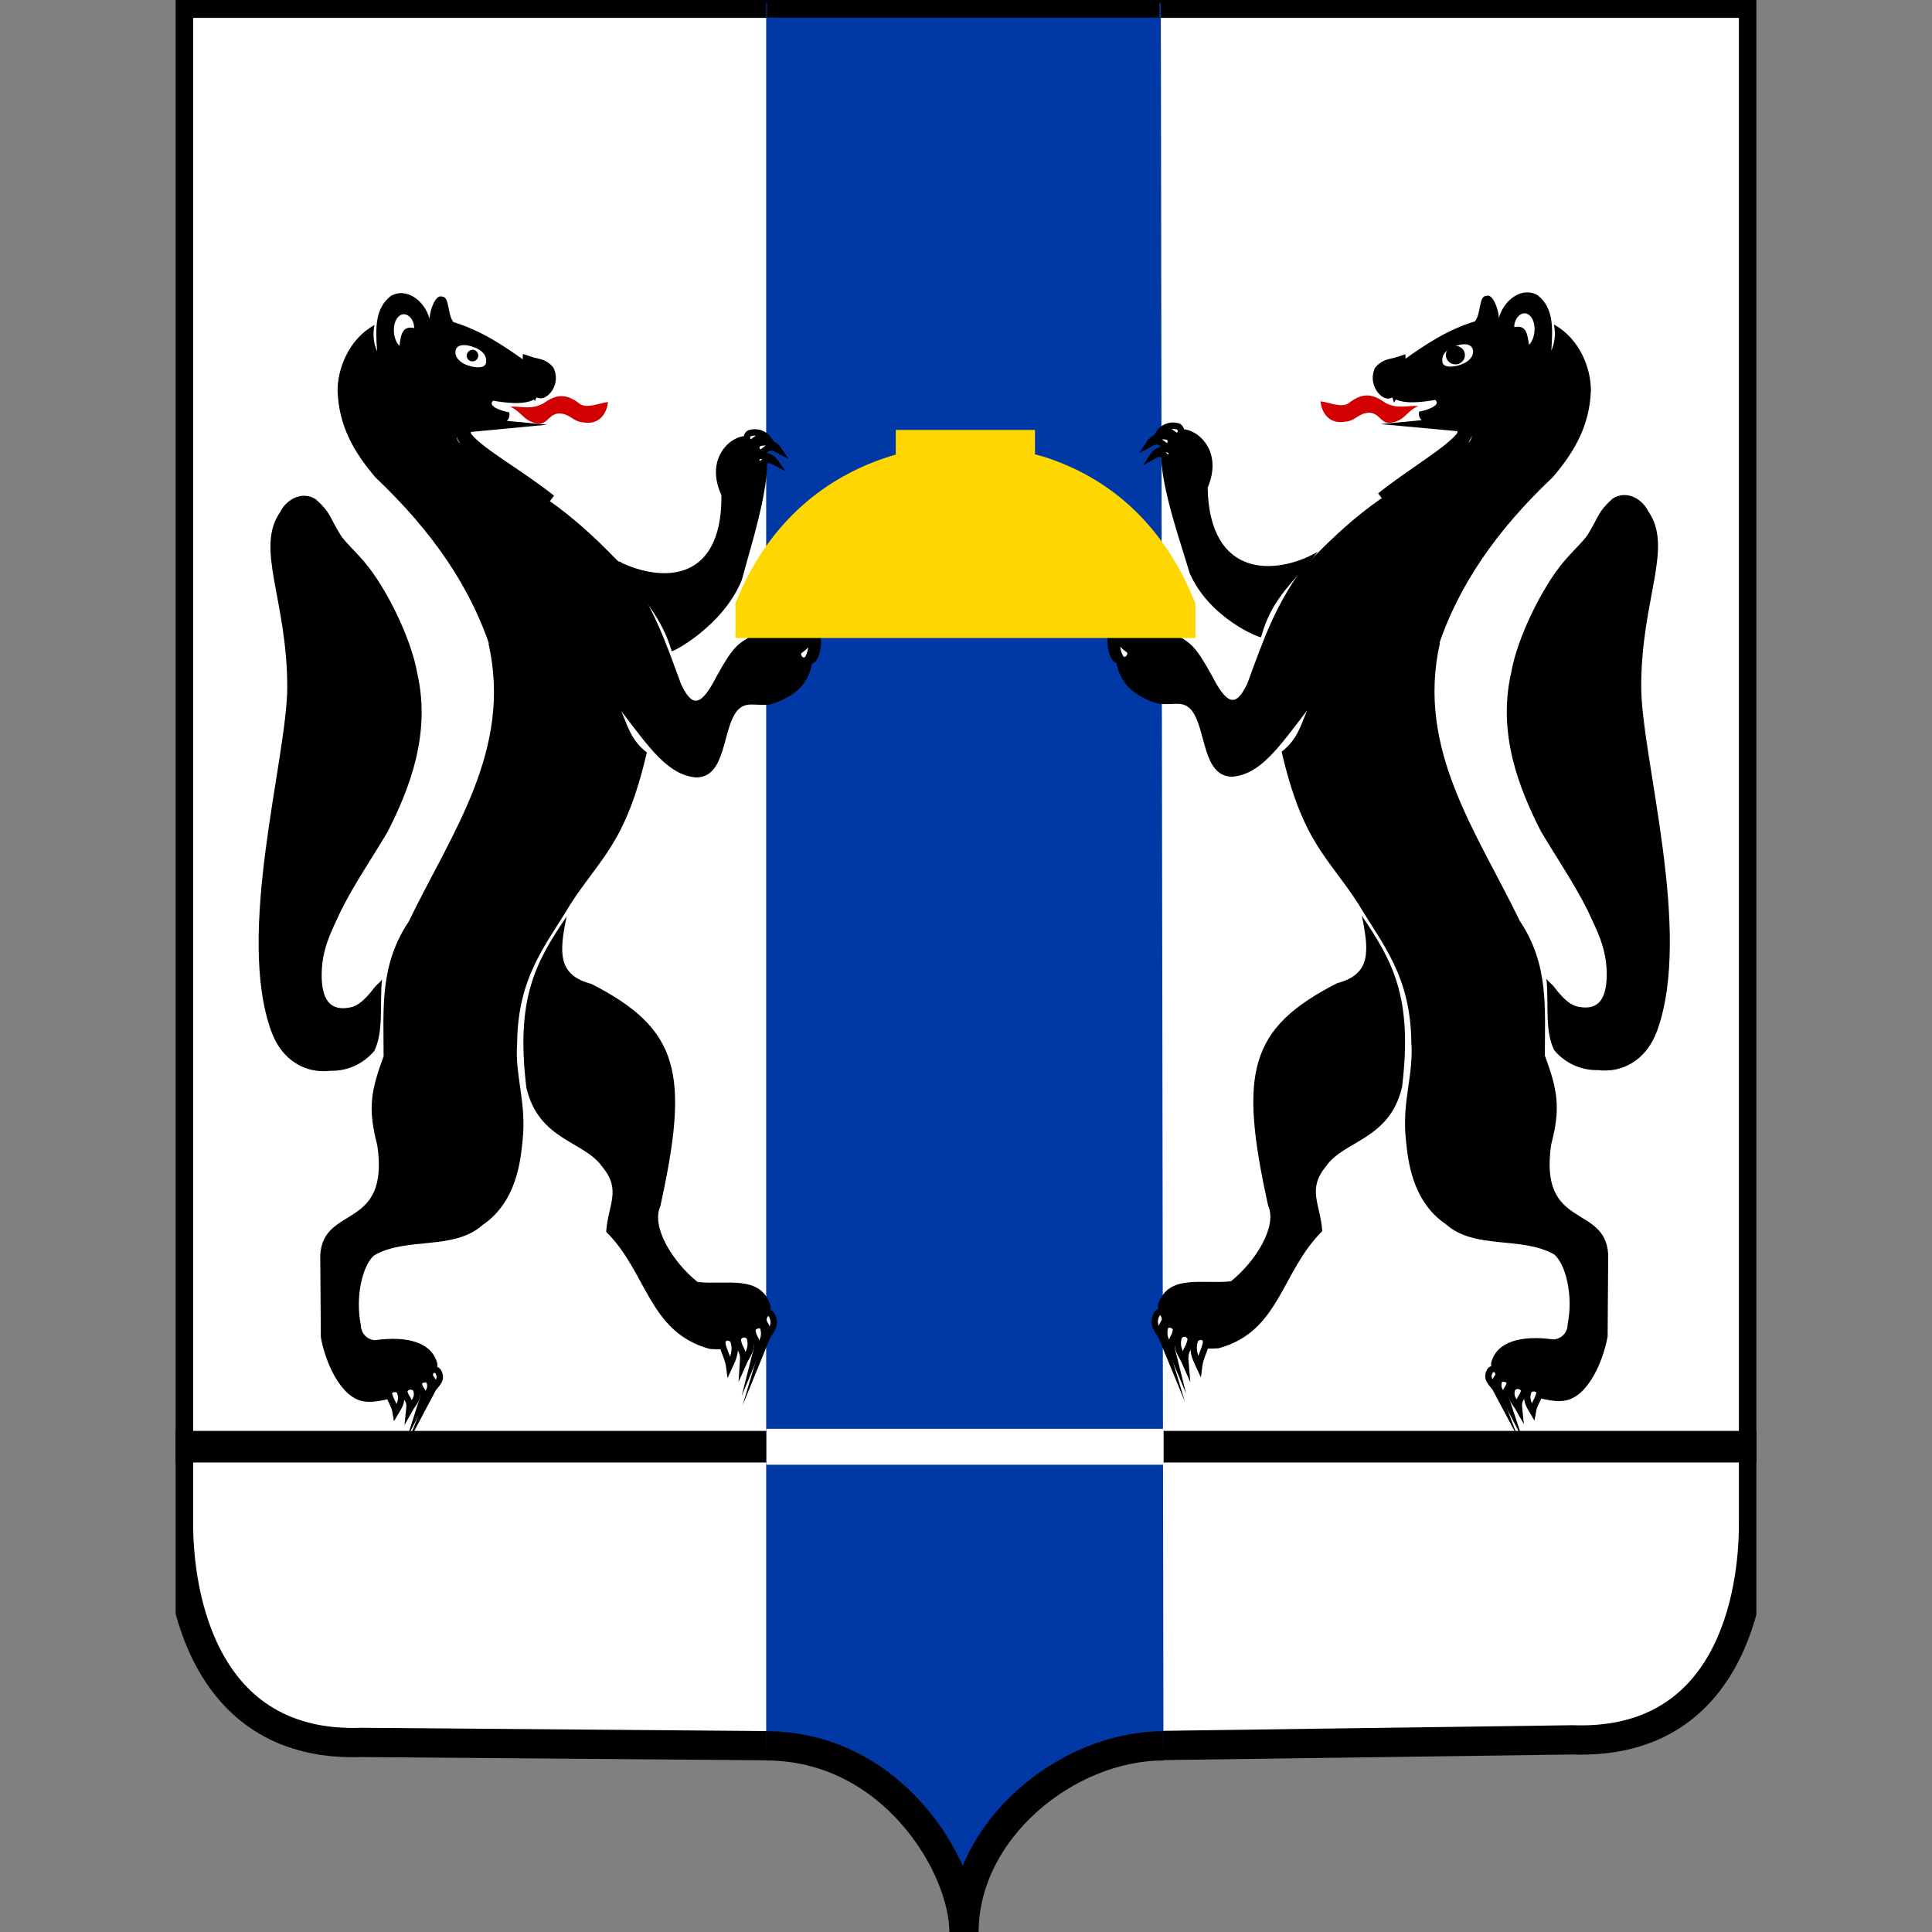
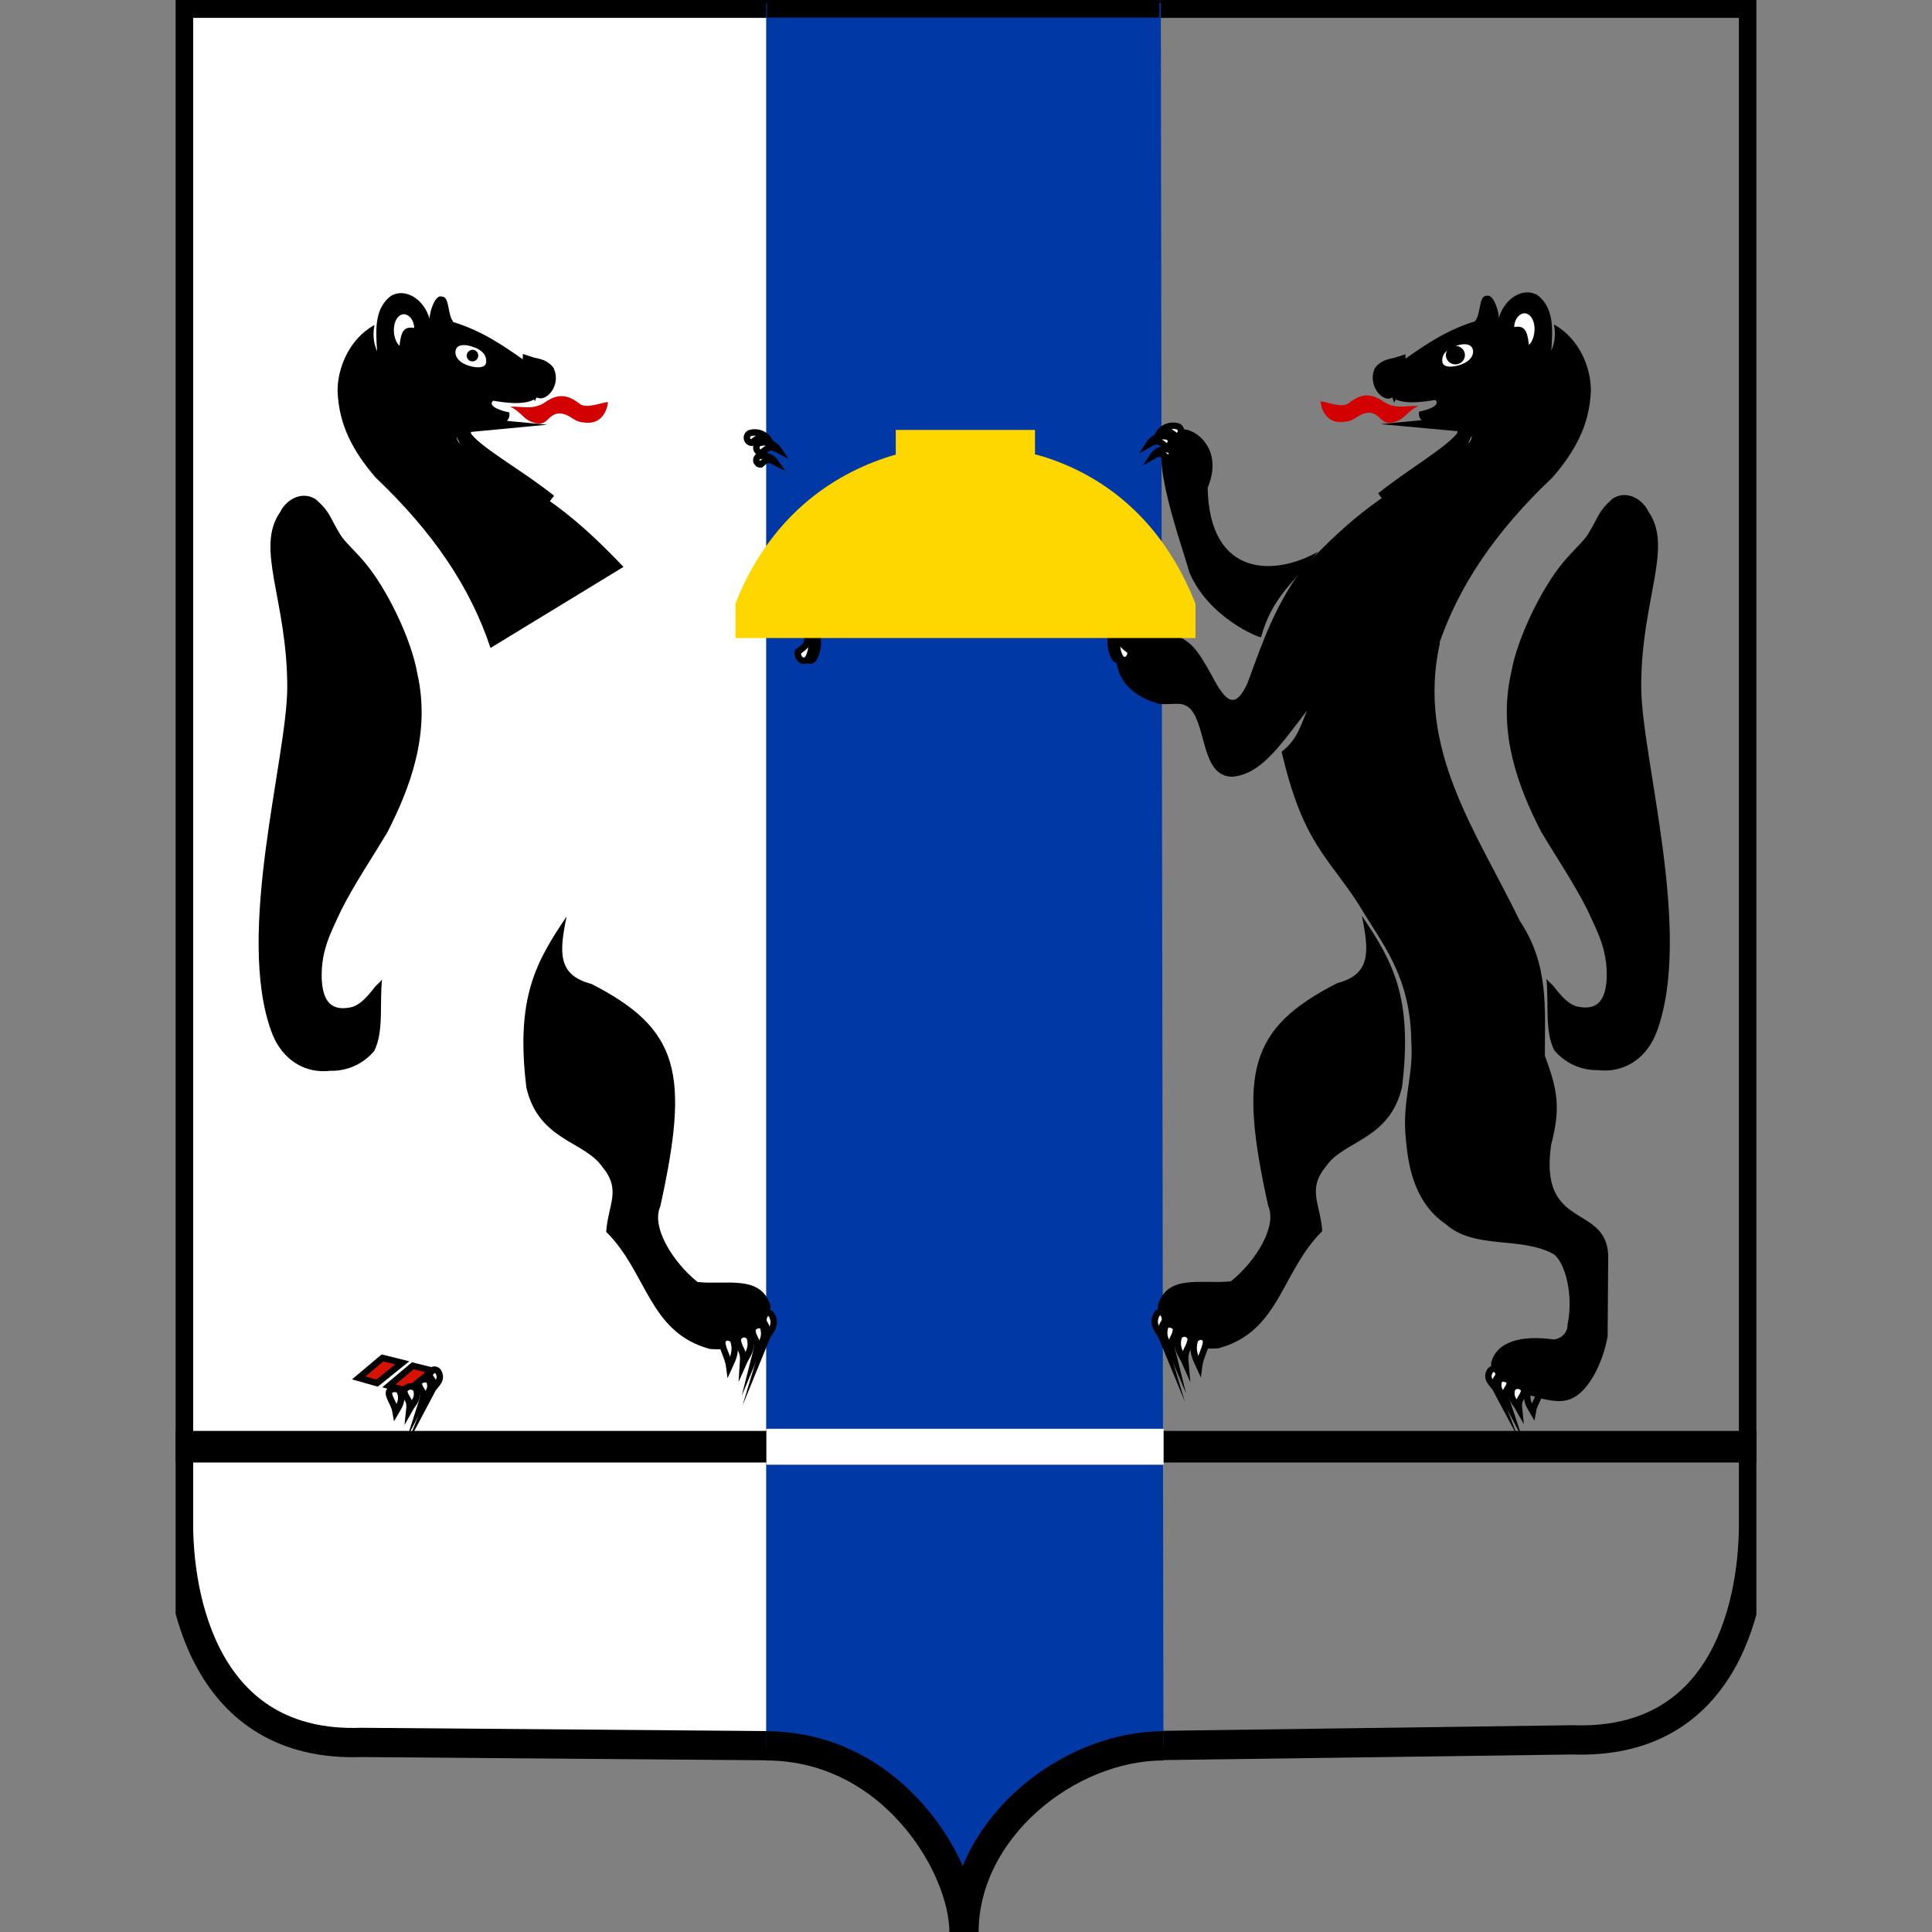
<svg xmlns="http://www.w3.org/2000/svg" width="88" height="88" viewBox="0 0 88 88" fill="none">
  <rect x="0" y="0" width="88" height="88" fill="#808080" stroke="none" />
  <g clip-path="url(#clip0_2216_1892)">
    <path fill-rule="evenodd" clip-rule="evenodd" d="M36.785 0.147H8.132V69.253C8.098 72.762 9.305 79.617 16.455 79.365L36.801 79.529V0.147H36.785Z" fill="white" />
    <path d="M36.785 0.147H8.132V69.253C8.098 72.762 9.305 79.617 16.455 79.365L36.801 79.529V0.147H36.785Z" stroke="black" stroke-width="1.333" stroke-miterlimit="22.93" />
-     <path fill-rule="evenodd" clip-rule="evenodd" d="M51.001 0.147H79.871V69.253C79.905 72.762 78.756 79.503 71.619 79.248L51.009 79.529V0.147H51.001Z" fill="white" />
    <path d="M51.001 0.147H79.871V69.253C79.905 72.762 78.756 79.503 71.619 79.248L51.009 79.529V0.147H51.001Z" stroke="black" stroke-width="1.333" stroke-miterlimit="22.93" />
    <path fill-rule="evenodd" clip-rule="evenodd" d="M34.906 0.134H52.874L52.993 79.572C48.128 79.572 43.903 83.931 43.903 87.997C43.903 84.271 40.014 79.527 34.898 79.58V0.134H34.906Z" fill="#0039A6" />
    <path d="M34.907 65.323H8.05V66.469H34.907V65.323Z" fill="black" />
    <path d="M34.907 65.323H8.05V66.469H34.907V65.323Z" stroke="black" stroke-width="0.293" stroke-miterlimit="22.93" />
    <path d="M79.857 65.323H53.001V66.469H79.857V65.323Z" fill="black" />
    <path d="M79.857 65.323H53.001V66.469H79.857V65.323Z" stroke="black" stroke-width="0.293" stroke-miterlimit="22.93" />
    <path d="M53.001 65.079H34.907V66.716H53.001V65.079Z" fill="white" />
    <path fill-rule="evenodd" clip-rule="evenodd" d="M18.553 63.358L17.718 63.122L18.802 62.21L19.7 62.433L18.553 63.358Z" fill="#D81200" />
    <path d="M18.553 63.358L17.718 63.122L18.802 62.21L19.7 62.433L18.553 63.358Z" stroke="black" stroke-width="0.293" stroke-miterlimit="22.93" />
    <path fill-rule="evenodd" clip-rule="evenodd" d="M17.174 63L16.339 62.762L17.422 61.852L18.321 62.075L17.174 63Z" fill="#D81200" />
    <path d="M17.174 63L16.339 62.762L17.422 61.852L18.321 62.075L17.174 63Z" stroke="black" stroke-width="0.293" stroke-miterlimit="22.93" />
    <path fill-rule="evenodd" clip-rule="evenodd" d="M12.783 23.279C13.092 22.711 13.787 22.351 14.392 22.748C15.068 23.355 14.989 23.517 15.504 24.358C15.705 24.681 16.159 25.077 16.616 25.62C17.613 26.795 18.746 29.123 19.011 30.691C19.626 33.414 18.672 35.896 17.65 37.898C16.944 39.089 16.167 40.218 15.536 41.468C15.084 42.457 14.619 43.26 14.653 44.565C14.69 45.36 14.918 46.084 15.93 45.891C16.347 45.822 16.693 45.453 17.066 44.965C17.153 44.854 17.33 44.732 17.401 44.61C17.285 45.771 17.488 46.959 17.05 47.864C16.806 48.157 16.5 48.391 16.154 48.549C15.807 48.706 15.43 48.783 15.05 48.773C13.94 48.911 12.851 48.32 12.365 46.997C10.714 42.489 13.081 34.533 13.084 31.3C13.084 27.291 11.586 24.957 12.78 23.297" fill="black" />
    <path fill-rule="evenodd" clip-rule="evenodd" d="M17.058 14.816C16.97 15.214 17.012 15.63 17.177 16.002C17.1 14.941 17.076 14.042 17.806 13.477C18.477 13.088 19.322 13.647 19.563 14.514C19.579 14.151 19.827 13.408 20.123 13.507C20.493 13.507 20.363 14.302 20.651 14.671C21.912 15.055 22.9 15.718 23.893 16.426C24.316 16.752 24.657 16.824 24.715 17.272C24.823 18.423 23.798 18.481 22.461 18.251C22.176 18.516 22.892 18.731 23.193 18.781C23.219 18.878 23.209 18.981 23.163 19.07C23.118 19.159 23.041 19.228 22.948 19.264C22.273 19.369 21.588 19.393 20.908 19.333C20.379 19.375 20.229 20.316 21.204 20.767C24.607 22.125 26.517 23.849 28.398 25.822L22.342 29.513C21.423 26.744 19.727 24.238 17.103 21.746C16.096 20.568 15.438 19.383 15.377 17.829C15.361 16.805 15.89 15.442 17.058 14.803" fill="black" />
    <path fill-rule="evenodd" clip-rule="evenodd" d="M21.616 15.822C21.994 15.981 22.171 16.193 22.144 16.503C22.118 16.813 21.581 16.768 21.201 16.601C20.82 16.434 20.683 16.15 20.768 15.912C20.852 15.673 21.235 15.668 21.613 15.827" fill="white" />
    <path fill-rule="evenodd" clip-rule="evenodd" d="M21.539 15.93C21.59 15.934 21.638 15.952 21.679 15.983C21.719 16.014 21.75 16.055 21.768 16.103C21.785 16.151 21.789 16.203 21.778 16.252C21.767 16.302 21.742 16.348 21.706 16.383C21.67 16.419 21.624 16.444 21.575 16.454C21.525 16.465 21.474 16.461 21.426 16.443C21.379 16.425 21.337 16.393 21.307 16.352C21.277 16.311 21.259 16.262 21.256 16.212C21.256 16.174 21.264 16.138 21.278 16.103C21.292 16.069 21.313 16.038 21.339 16.012C21.366 15.986 21.397 15.965 21.431 15.951C21.465 15.937 21.502 15.93 21.539 15.93Z" fill="black" />
    <path fill-rule="evenodd" clip-rule="evenodd" d="M24.134 16.58C24.398 16.668 24.699 16.646 24.927 16.93C25.162 17.495 24.633 17.917 24.583 17.789C24.583 17.59 24.583 17.304 24.477 17.259C24.372 17.214 24.3 17.397 24.266 17.503C24.118 17.277 24.118 17.057 24.134 16.58Z" fill="white" />
    <path d="M24.134 16.58C24.398 16.668 24.699 16.646 24.927 16.93C25.162 17.495 24.633 17.917 24.583 17.789C24.583 17.59 24.583 17.304 24.477 17.259C24.372 17.214 24.3 17.397 24.266 17.503C24.118 17.277 24.118 17.057 24.134 16.58Z" stroke="black" stroke-width="0.667" stroke-miterlimit="22.93" />
    <path fill-rule="evenodd" clip-rule="evenodd" d="M23.241 18.527C23.727 18.489 24.184 18.683 24.742 18.378C25.27 18.007 25.733 17.848 26.433 18.415C26.771 18.609 27.315 18.354 27.691 18.312C27.648 18.781 27.337 19.373 26.57 19.24C26.068 19.198 26.002 18.858 25.471 18.829C25.011 18.858 24.966 19.269 24.581 19.298C23.846 19.235 23.82 18.781 23.238 18.527" fill="#D20000" />
    <path fill-rule="evenodd" clip-rule="evenodd" d="M20.485 19.712C20.575 19.333 20.831 19.288 21.407 19.343C21.069 19.375 21.037 19.781 21.243 20.025C21.864 20.757 23.658 21.741 25.027 22.838C23.77 21.951 22.414 21.214 20.987 20.643C20.622 20.42 20.419 20.155 20.485 19.712Z" fill="white" />
    <path d="M20.485 19.712C20.575 19.333 20.831 19.288 21.407 19.343C21.069 19.375 21.037 19.781 21.243 20.025C21.864 20.757 23.658 21.741 25.027 22.838C23.77 21.951 22.414 21.214 20.987 20.643C20.622 20.42 20.419 20.155 20.485 19.712Z" stroke="black" stroke-width="0.667" stroke-miterlimit="22.93" />
    <path fill-rule="evenodd" clip-rule="evenodd" d="M18.226 14.363C18.49 14.188 18.862 14.488 18.865 14.939C18.4 14.859 18.268 15.084 18.196 15.753C17.858 15.432 17.84 14.602 18.226 14.363Z" fill="white" />
-     <path fill-rule="evenodd" clip-rule="evenodd" d="M34.352 20.038C33.921 19.415 31.913 20.494 32.861 22.56C32.893 26.707 29.931 26.519 27.994 25.477C28.959 27.026 30.031 27.779 30.597 29.659C30.615 29.723 32.946 28.516 33.791 26.408C34.27 24.591 35.749 20.16 34.352 20.043" fill="black" />
    <path fill-rule="evenodd" clip-rule="evenodd" d="M35.033 20.046C34.587 19.807 34.518 19.959 34.241 20.168C34.189 20.166 34.139 20.147 34.099 20.112C34.059 20.078 34.032 20.031 34.023 19.98C34.013 19.928 34.022 19.875 34.046 19.828C34.071 19.782 34.111 19.746 34.159 19.725C34.32 19.679 34.491 19.686 34.648 19.743C34.805 19.801 34.94 19.907 35.033 20.046Z" fill="white" />
    <path d="M35.033 20.046C34.587 19.807 34.518 19.959 34.241 20.168C34.189 20.166 34.139 20.147 34.099 20.112C34.059 20.078 34.032 20.031 34.023 19.98C34.013 19.928 34.022 19.875 34.046 19.828C34.071 19.782 34.111 19.746 34.159 19.725C34.32 19.679 34.491 19.686 34.648 19.743C34.805 19.801 34.94 19.907 35.033 20.046Z" stroke="black" stroke-width="0.293" stroke-miterlimit="22.93" />
    <path fill-rule="evenodd" clip-rule="evenodd" d="M35.48 20.502C35.033 20.264 34.965 20.415 34.687 20.624C34.634 20.626 34.581 20.609 34.539 20.576C34.496 20.543 34.467 20.496 34.455 20.444C34.444 20.391 34.451 20.336 34.475 20.288C34.5 20.24 34.54 20.202 34.59 20.181C34.753 20.132 34.927 20.136 35.088 20.194C35.248 20.252 35.386 20.36 35.48 20.502Z" fill="white" />
    <path d="M35.48 20.502C35.033 20.264 34.965 20.415 34.687 20.624C34.634 20.626 34.581 20.609 34.539 20.576C34.496 20.543 34.467 20.496 34.455 20.444C34.444 20.391 34.451 20.336 34.475 20.288C34.5 20.24 34.54 20.202 34.59 20.181C34.753 20.132 34.927 20.136 35.088 20.194C35.248 20.252 35.386 20.36 35.48 20.502Z" stroke="black" stroke-width="0.293" stroke-miterlimit="22.93" />
    <path fill-rule="evenodd" clip-rule="evenodd" d="M35.319 21.051C34.933 20.847 34.875 20.977 34.647 21.157C34.602 21.157 34.558 21.142 34.523 21.114C34.488 21.085 34.463 21.046 34.453 21.002C34.443 20.957 34.449 20.911 34.469 20.87C34.489 20.83 34.522 20.797 34.563 20.778C34.701 20.739 34.849 20.744 34.984 20.793C35.12 20.842 35.236 20.932 35.319 21.051Z" fill="white" />
    <path d="M35.319 21.051C34.933 20.847 34.875 20.977 34.647 21.157C34.602 21.157 34.558 21.142 34.523 21.114C34.488 21.085 34.463 21.046 34.453 21.002C34.443 20.957 34.449 20.911 34.469 20.87C34.489 20.83 34.522 20.797 34.563 20.778C34.701 20.739 34.849 20.744 34.984 20.793C35.12 20.842 35.236 20.932 35.319 21.051Z" stroke="black" stroke-width="0.293" stroke-miterlimit="22.93" />
    <path fill-rule="evenodd" clip-rule="evenodd" d="M23.975 49.535C23.478 45.437 24.414 43.812 25.809 41.743C25.473 43.377 25.386 44.411 26.94 44.817C30.959 46.875 31.413 48.887 30.076 54.947C29.651 55.886 30.639 57.482 31.773 58.394C33.075 58.535 34.639 58.041 35.091 59.455C35.12 60.664 34.1 61.603 32.325 61.441C29.543 60.683 29.487 57.965 27.611 56.108C27.693 54.875 28.316 54.21 27.442 53.16C26.628 51.964 24.535 51.964 23.975 49.535Z" fill="black" />
-     <path fill-rule="evenodd" clip-rule="evenodd" d="M22.253 29.322L28.253 25.578C29.749 27.506 30.291 29.189 31.025 31.17C31.554 32.287 31.958 32.136 32.65 30.788C33.385 29.463 33.583 29.322 34.341 28.906H37.013C37.046 29.063 37.053 29.226 37.034 29.386C37.034 30.197 37.057 31.491 35.065 32.093C34.315 32.154 33.984 31.939 33.588 32.358C32.88 33.196 33.105 35.4 31.709 35.413C30.441 35.302 29.619 34.122 28.301 32.393C28.61 33.114 28.747 33.719 29.463 34.273C28.494 38.431 27.376 39.025 25.97 41.205C24.898 43.019 23.592 44.448 23.555 47.498C23.442 49.036 23.999 50.197 23.799 51.987C23.709 52.883 23.521 54.753 21.986 55.793C20.665 56.975 18.53 56.323 17.045 57.177C16.532 57.606 16.165 59.033 16.437 60.359C16.436 60.535 16.503 60.706 16.624 60.833C16.745 60.961 16.911 61.036 17.087 61.043C18.548 60.839 19.682 61.136 19.922 62.123C20.002 63.037 17.473 64.037 16.522 63.822C15.496 63.626 14.807 62.016 14.614 60.905C14.605 59.668 14.596 58.425 14.587 57.177C14.717 54.851 17.758 56.079 17.185 52.167C16.736 50.47 16.907 49.648 17.473 48.113C17.473 45.936 17.285 43.973 18.612 41.984C20.578 37.925 23.344 34.167 22.253 29.322Z" fill="black" />
    <path fill-rule="evenodd" clip-rule="evenodd" d="M32.911 61.059C33.033 60.874 33.176 60.876 33.39 61.017C33.575 61.515 33.39 61.876 33.218 62.25C33.155 61.759 32.837 61.343 32.911 61.059Z" fill="white" />
    <path d="M32.911 61.059C33.033 60.874 33.176 60.876 33.39 61.017C33.575 61.515 33.39 61.876 33.218 62.25C33.155 61.759 32.837 61.343 32.911 61.059Z" stroke="black" stroke-width="0.293" stroke-miterlimit="22.93" />
    <path fill-rule="evenodd" clip-rule="evenodd" d="M33.601 61.025C33.611 60.964 33.639 60.907 33.682 60.863C33.724 60.819 33.78 60.79 33.84 60.779C33.901 60.767 33.963 60.776 34.019 60.801C34.074 60.828 34.12 60.87 34.151 60.924C34.312 61.454 34.011 61.735 33.847 62.109C33.894 61.449 33.678 61.523 33.601 61.025Z" fill="white" />
    <path d="M33.601 61.025C33.611 60.964 33.639 60.907 33.682 60.863C33.724 60.819 33.78 60.79 33.84 60.779C33.901 60.767 33.963 60.776 34.019 60.801C34.074 60.828 34.12 60.87 34.151 60.924C34.312 61.454 34.011 61.735 33.847 62.109C33.894 61.449 33.678 61.523 33.601 61.025Z" stroke="black" stroke-width="0.293" stroke-miterlimit="22.93" />
    <path fill-rule="evenodd" clip-rule="evenodd" d="M34.27 60.571C34.288 60.386 34.687 60.24 34.769 60.484C34.922 61.014 34.589 61.247 34.433 61.624C34.594 60.993 34.296 61.033 34.27 60.571Z" fill="white" />
    <path d="M34.27 60.571C34.288 60.386 34.687 60.24 34.769 60.484C34.922 61.014 34.589 61.247 34.433 61.624C34.594 60.993 34.296 61.033 34.27 60.571Z" stroke="black" stroke-width="0.293" stroke-miterlimit="22.93" />
    <path fill-rule="evenodd" clip-rule="evenodd" d="M34.785 60.038C34.803 59.868 35.023 59.617 35.187 59.969C35.377 60.441 35.02 60.672 34.875 61.03C35.094 60.303 34.687 60.333 34.785 60.038Z" fill="white" />
    <path d="M34.785 60.038C34.803 59.868 35.023 59.617 35.187 59.969C35.377 60.441 35.02 60.672 34.875 61.03C35.094 60.303 34.687 60.333 34.785 60.038Z" stroke="black" stroke-width="0.293" stroke-miterlimit="22.93" />
    <path fill-rule="evenodd" clip-rule="evenodd" d="M17.724 63.38C17.753 63.346 17.788 63.318 17.828 63.298C17.867 63.278 17.91 63.266 17.954 63.263C17.999 63.26 18.043 63.265 18.085 63.279C18.127 63.294 18.166 63.316 18.2 63.345C18.382 63.738 18.2 64.024 18.025 64.318C17.962 63.934 17.655 63.608 17.724 63.38Z" fill="white" />
    <path d="M17.724 63.38C17.753 63.346 17.788 63.318 17.828 63.298C17.867 63.278 17.91 63.266 17.954 63.263C17.999 63.26 18.043 63.265 18.085 63.279C18.127 63.294 18.166 63.316 18.2 63.345C18.382 63.738 18.2 64.024 18.025 64.318C17.962 63.934 17.655 63.608 17.724 63.38Z" stroke="black" stroke-width="0.293" stroke-miterlimit="22.93" />
    <path fill-rule="evenodd" clip-rule="evenodd" d="M18.405 63.353C18.426 63.301 18.46 63.255 18.504 63.22C18.547 63.185 18.6 63.162 18.655 63.154C18.711 63.146 18.767 63.152 18.819 63.173C18.871 63.193 18.917 63.227 18.952 63.271C19.111 63.685 18.809 63.913 18.646 64.207C18.701 63.687 18.479 63.756 18.405 63.353Z" fill="white" />
    <path d="M18.405 63.353C18.426 63.301 18.46 63.255 18.504 63.22C18.547 63.185 18.6 63.162 18.655 63.154C18.711 63.146 18.767 63.152 18.819 63.173C18.871 63.193 18.917 63.227 18.952 63.271C19.111 63.685 18.809 63.913 18.646 64.207C18.701 63.687 18.479 63.756 18.405 63.353Z" stroke="black" stroke-width="0.293" stroke-miterlimit="22.93" />
    <path fill-rule="evenodd" clip-rule="evenodd" d="M19.071 62.992C19.09 62.846 19.486 62.727 19.565 62.923C19.716 63.34 19.383 63.528 19.23 63.825C19.394 63.316 19.098 63.358 19.071 62.992Z" fill="white" />
    <path d="M19.071 62.992C19.09 62.846 19.486 62.727 19.565 62.923C19.716 63.34 19.383 63.528 19.23 63.825C19.394 63.316 19.098 63.358 19.071 62.992Z" stroke="black" stroke-width="0.293" stroke-miterlimit="22.93" />
-     <path fill-rule="evenodd" clip-rule="evenodd" d="M19.584 62.571C19.588 62.525 19.608 62.482 19.64 62.448C19.672 62.415 19.715 62.393 19.76 62.387C19.806 62.381 19.852 62.39 19.892 62.413C19.932 62.436 19.963 62.472 19.98 62.515C20.168 62.886 19.811 63.069 19.666 63.345C19.89 62.78 19.494 62.804 19.584 62.571Z" fill="white" />
    <path d="M19.584 62.571C19.588 62.525 19.608 62.482 19.64 62.448C19.672 62.415 19.715 62.393 19.76 62.387C19.806 62.381 19.852 62.39 19.892 62.413C19.932 62.436 19.963 62.472 19.98 62.515C20.168 62.886 19.811 63.069 19.666 63.345C19.89 62.78 19.494 62.804 19.584 62.571Z" stroke="black" stroke-width="0.293" stroke-miterlimit="22.93" />
    <path fill-rule="evenodd" clip-rule="evenodd" d="M37.094 28.596C37.166 29.311 36.989 29.351 36.685 29.656C36.627 30.03 36.917 30.253 37.086 29.961C37.194 29.75 37.25 29.516 37.252 29.279C37.253 29.042 37.199 28.808 37.094 28.596Z" fill="white" />
    <path d="M37.094 28.596C37.166 29.311 36.989 29.351 36.685 29.656C36.627 30.03 36.917 30.253 37.086 29.961C37.194 29.75 37.25 29.516 37.252 29.279C37.253 29.042 37.199 28.808 37.094 28.596Z" stroke="black" stroke-width="0.293" stroke-miterlimit="22.93" />
    <path fill-rule="evenodd" clip-rule="evenodd" d="M36.751 28.736C36.864 29.394 36.672 29.426 36.344 29.691C36.296 30.033 36.635 30.242 36.809 29.977C36.916 29.786 36.968 29.568 36.957 29.348C36.947 29.129 36.875 28.917 36.751 28.736Z" fill="white" />
    <path d="M36.751 28.736C36.864 29.394 36.672 29.426 36.344 29.691C36.296 30.033 36.635 30.242 36.809 29.977C36.916 29.786 36.968 29.568 36.957 29.348C36.947 29.129 36.875 28.917 36.751 28.736Z" stroke="black" stroke-width="0.293" stroke-miterlimit="22.93" />
    <path fill-rule="evenodd" clip-rule="evenodd" d="M69.283 63.327L70.118 63.088L69.037 62.178L68.136 62.401L69.283 63.327Z" fill="#D81200" />
    <path d="M69.283 63.327L70.118 63.088L69.037 62.178L68.136 62.401L69.283 63.327Z" stroke="black" stroke-width="0.293" stroke-miterlimit="22.93" />
    <path fill-rule="evenodd" clip-rule="evenodd" d="M70.662 62.966L71.497 62.73L70.416 61.82L69.518 62.04L70.662 62.966Z" fill="#D81200" />
    <path d="M70.662 62.966L71.497 62.73L70.416 61.82L69.518 62.04L70.662 62.966Z" stroke="black" stroke-width="0.293" stroke-miterlimit="22.93" />
    <path fill-rule="evenodd" clip-rule="evenodd" d="M75.056 23.247C74.747 22.679 74.052 22.319 73.447 22.716C72.771 23.324 72.85 23.486 72.335 24.326C72.134 24.65 71.679 25.047 71.222 25.588C70.226 26.766 69.093 29.091 68.828 30.659C68.21 33.395 69.166 35.867 70.186 37.866C70.892 39.057 71.669 40.187 72.3 41.436C72.752 42.425 73.217 43.228 73.183 44.533C73.146 45.329 72.919 46.053 71.909 45.859C71.492 45.79 71.146 45.422 70.773 44.934C70.686 44.822 70.509 44.7 70.438 44.578C70.554 45.74 70.35 46.93 70.789 47.832C71.032 48.125 71.339 48.359 71.685 48.517C72.031 48.674 72.409 48.751 72.789 48.742C73.899 48.88 74.987 48.288 75.474 46.965C77.125 42.457 74.758 34.501 74.755 31.269C74.755 27.259 76.253 24.925 75.059 23.265" fill="black" />
    <path fill-rule="evenodd" clip-rule="evenodd" d="M70.778 14.785C70.866 15.182 70.824 15.598 70.66 15.97C70.736 14.909 70.76 14.01 70.031 13.443C69.36 13.053 68.514 13.613 68.274 14.48C68.258 14.117 68.009 13.374 67.713 13.472C67.341 13.472 67.473 14.268 67.185 14.636C65.925 15.021 64.936 15.684 63.943 16.392C63.52 16.718 63.179 16.79 63.121 17.238C63.013 18.389 64.038 18.447 65.375 18.216C65.66 18.481 64.944 18.696 64.643 18.747C64.617 18.843 64.628 18.946 64.673 19.035C64.719 19.125 64.795 19.194 64.889 19.229C65.564 19.335 66.249 19.358 66.929 19.298C67.457 19.341 67.608 20.282 66.633 20.733C63.224 22.09 61.319 23.814 59.44 25.787L65.497 29.479C66.416 26.71 68.112 24.204 70.736 21.725C71.743 20.547 72.401 19.362 72.462 17.808C72.478 16.784 71.949 15.421 70.781 14.782" fill="black" />
    <path fill-rule="evenodd" clip-rule="evenodd" d="M66.223 15.79C65.845 15.949 65.668 16.161 65.695 16.471C65.721 16.782 66.257 16.737 66.638 16.57C67.018 16.402 67.166 16.119 67.069 15.875C66.971 15.631 66.601 15.631 66.223 15.79Z" fill="white" />
    <path d="M66.579 16.18C66.582 16.027 66.455 15.902 66.296 15.899C66.137 15.896 66.006 16.018 66.004 16.17C66.001 16.322 66.128 16.448 66.287 16.451C66.446 16.453 66.577 16.332 66.579 16.18Z" fill="black" />
    <path d="M66.579 16.18C66.582 16.027 66.455 15.902 66.296 15.899C66.137 15.896 66.006 16.018 66.004 16.17C66.001 16.322 66.128 16.448 66.287 16.451C66.446 16.453 66.577 16.332 66.579 16.18Z" stroke="black" stroke-width="0.293" stroke-miterlimit="22.93" />
    <path fill-rule="evenodd" clip-rule="evenodd" d="M63.702 16.591C63.438 16.678 63.137 16.657 62.91 16.941C62.696 17.503 63.224 17.93 63.264 17.8C63.264 17.601 63.264 17.315 63.37 17.27C63.475 17.225 63.547 17.408 63.581 17.514C63.71 17.286 63.726 17.066 63.702 16.591Z" fill="white" />
    <path d="M63.702 16.591C63.438 16.678 63.137 16.657 62.91 16.941C62.696 17.503 63.224 17.93 63.264 17.8C63.264 17.601 63.264 17.315 63.37 17.27C63.475 17.225 63.547 17.408 63.581 17.514C63.71 17.286 63.726 17.066 63.702 16.591Z" stroke="black" stroke-width="0.667" stroke-miterlimit="22.93" />
    <path fill-rule="evenodd" clip-rule="evenodd" d="M64.598 18.495C64.112 18.457 63.652 18.651 63.097 18.346C62.569 17.975 62.106 17.816 61.406 18.383C61.068 18.577 60.524 18.322 60.148 18.28C60.191 18.749 60.502 19.341 61.269 19.208C61.771 19.166 61.834 18.826 62.368 18.797C62.828 18.826 62.873 19.237 63.258 19.266C63.993 19.203 64.019 18.749 64.601 18.495" fill="#D20000" />
    <path fill-rule="evenodd" clip-rule="evenodd" d="M67.351 19.677C67.261 19.298 67.005 19.253 66.429 19.309C66.767 19.34 66.799 19.746 66.593 19.99C65.972 20.722 64.352 21.634 62.981 22.732C64.18 21.87 65.479 21.158 66.849 20.611C67.214 20.388 67.42 20.123 67.351 19.677Z" fill="white" />
    <path d="M67.351 19.677C67.261 19.298 67.005 19.253 66.429 19.309C66.767 19.34 66.799 19.746 66.593 19.99C65.972 20.722 64.352 21.634 62.981 22.732C64.18 21.87 65.479 21.158 66.849 20.611C67.214 20.388 67.42 20.123 67.351 19.677Z" stroke="black" stroke-width="0.667" stroke-miterlimit="22.93" />
    <path fill-rule="evenodd" clip-rule="evenodd" d="M69.611 14.321C69.346 14.146 68.974 14.445 68.971 14.896C69.436 14.817 69.568 15.045 69.64 15.71C69.978 15.389 69.996 14.559 69.611 14.321Z" fill="white" />
    <path fill-rule="evenodd" clip-rule="evenodd" d="M53.448 19.736C53.86 19.099 55.897 20.125 55.007 22.215C55.089 26.363 58.125 26.219 60.027 25.132C58.931 26.532 57.94 27.195 57.44 29.022C57.422 29.086 55.091 28.179 54.188 26.105C53.659 24.302 52.058 19.913 53.453 19.741" fill="black" />
    <path fill-rule="evenodd" clip-rule="evenodd" d="M52.766 19.762C53.207 19.513 53.278 19.662 53.558 19.863C53.612 19.864 53.665 19.846 53.706 19.812C53.748 19.778 53.777 19.73 53.787 19.677C53.798 19.624 53.789 19.569 53.763 19.521C53.737 19.474 53.696 19.437 53.645 19.418C53.481 19.373 53.307 19.382 53.149 19.444C52.99 19.506 52.856 19.618 52.766 19.762Z" fill="white" />
    <path d="M52.766 19.762C53.207 19.513 53.278 19.662 53.558 19.863C53.612 19.864 53.665 19.846 53.706 19.812C53.748 19.778 53.777 19.73 53.787 19.677C53.798 19.624 53.789 19.569 53.763 19.521C53.737 19.474 53.696 19.437 53.645 19.418C53.481 19.373 53.307 19.382 53.149 19.444C52.99 19.506 52.856 19.618 52.766 19.762Z" stroke="black" stroke-width="0.293" stroke-miterlimit="22.93" />
    <path fill-rule="evenodd" clip-rule="evenodd" d="M52.322 20.234C52.763 19.985 52.834 20.134 53.114 20.335C53.167 20.332 53.217 20.311 53.255 20.275C53.294 20.24 53.319 20.192 53.328 20.14C53.336 20.088 53.326 20.035 53.299 19.989C53.273 19.944 53.232 19.909 53.183 19.89C53.022 19.849 52.852 19.86 52.697 19.922C52.542 19.984 52.411 20.093 52.322 20.234Z" fill="white" />
    <path d="M52.322 20.234C52.763 19.985 52.834 20.134 53.114 20.335C53.167 20.332 53.217 20.311 53.255 20.275C53.294 20.24 53.319 20.192 53.328 20.14C53.336 20.088 53.326 20.035 53.299 19.989C53.273 19.944 53.232 19.909 53.183 19.89C53.022 19.849 52.852 19.86 52.697 19.922C52.542 19.984 52.411 20.093 52.322 20.234Z" stroke="black" stroke-width="0.293" stroke-miterlimit="22.93" />
    <path fill-rule="evenodd" clip-rule="evenodd" d="M52.507 20.775C52.887 20.561 52.948 20.688 53.181 20.863C53.226 20.862 53.27 20.846 53.304 20.816C53.339 20.787 53.363 20.747 53.371 20.702C53.38 20.657 53.373 20.611 53.352 20.571C53.331 20.53 53.296 20.499 53.255 20.481C53.115 20.446 52.968 20.455 52.834 20.508C52.7 20.561 52.586 20.654 52.507 20.775Z" fill="white" />
    <path d="M52.507 20.775C52.887 20.561 52.948 20.688 53.181 20.863C53.226 20.862 53.27 20.846 53.304 20.816C53.339 20.787 53.363 20.747 53.371 20.702C53.38 20.657 53.373 20.611 53.352 20.571C53.331 20.53 53.296 20.499 53.255 20.481C53.115 20.446 52.968 20.455 52.834 20.508C52.7 20.561 52.586 20.654 52.507 20.775Z" stroke="black" stroke-width="0.293" stroke-miterlimit="22.93" />
    <path fill-rule="evenodd" clip-rule="evenodd" d="M63.863 49.502C64.36 45.405 63.425 43.78 62.03 41.711C62.365 43.345 62.452 44.379 60.899 44.785C56.88 46.843 56.425 48.855 57.762 54.915C58.188 55.854 57.2 57.45 56.066 58.362C54.763 58.503 53.199 58.01 52.747 59.423C52.718 60.632 53.738 61.571 55.514 61.409C58.296 60.651 58.352 57.933 60.227 56.076C60.146 54.843 59.522 54.178 60.397 53.127C61.211 51.932 63.303 51.932 63.863 49.502Z" fill="black" />
    <path fill-rule="evenodd" clip-rule="evenodd" d="M65.584 29.29L59.586 25.543C58.09 27.471 57.548 29.155 56.814 31.136C56.285 32.252 55.881 32.099 55.189 30.754C54.454 29.428 54.256 29.288 53.498 28.871H50.827C50.793 29.029 50.786 29.191 50.805 29.351C50.805 30.163 50.782 31.457 52.774 32.059C53.524 32.122 53.855 31.905 54.251 32.324C54.959 33.162 54.734 35.366 56.13 35.379C57.398 35.267 58.22 34.087 59.538 32.358C59.229 33.08 59.092 33.684 58.376 34.239C59.345 38.397 60.463 38.991 61.869 41.17C62.941 42.984 64.247 44.414 64.284 47.463C64.397 49.001 63.84 50.163 64.041 51.953C64.13 52.849 64.318 54.719 65.853 55.758C67.174 56.941 69.309 56.288 70.794 57.142C71.307 57.572 71.674 58.999 71.402 60.325C71.403 60.501 71.337 60.671 71.215 60.799C71.094 60.927 70.928 61.002 70.752 61.009C69.291 60.805 68.157 61.102 67.917 62.088C67.838 63.003 70.366 64.003 71.317 63.788C72.343 63.592 73.032 61.982 73.225 60.871C73.234 59.633 73.243 58.391 73.252 57.142C73.122 54.817 70.081 56.044 70.654 52.133C71.103 50.436 70.932 49.617 70.366 48.078C70.366 45.901 70.554 43.939 69.227 41.95C67.262 37.89 64.495 34.133 65.586 29.288" fill="black" />
    <path fill-rule="evenodd" clip-rule="evenodd" d="M54.924 61.027C54.803 60.842 54.66 60.844 54.446 60.985C54.261 61.483 54.446 61.844 54.618 62.218C54.681 61.725 54.99 61.311 54.924 61.027Z" fill="white" />
    <path d="M54.924 61.027C54.803 60.842 54.66 60.844 54.446 60.985C54.261 61.483 54.446 61.844 54.618 62.218C54.681 61.725 54.99 61.311 54.924 61.027Z" stroke="black" stroke-width="0.293" stroke-miterlimit="22.93" />
    <path fill-rule="evenodd" clip-rule="evenodd" d="M54.24 60.993C54.231 60.932 54.203 60.876 54.16 60.832C54.117 60.788 54.061 60.758 54.001 60.747C53.941 60.736 53.878 60.744 53.823 60.77C53.767 60.796 53.721 60.839 53.691 60.892C53.529 61.422 53.831 61.704 53.994 62.078C53.936 61.414 54.158 61.502 54.24 60.993Z" fill="white" />
    <path d="M54.24 60.993C54.231 60.932 54.203 60.876 54.16 60.832C54.117 60.788 54.061 60.758 54.001 60.747C53.941 60.736 53.878 60.744 53.823 60.77C53.767 60.796 53.721 60.839 53.691 60.892C53.529 61.422 53.831 61.704 53.994 62.078C53.936 61.414 54.158 61.502 54.24 60.993Z" stroke="black" stroke-width="0.293" stroke-miterlimit="22.93" />
    <path fill-rule="evenodd" clip-rule="evenodd" d="M53.567 60.539C53.548 60.354 53.149 60.208 53.067 60.452C52.914 60.982 53.247 61.216 53.403 61.592C53.242 60.948 53.543 60.993 53.567 60.539Z" fill="white" />
    <path d="M53.567 60.539C53.548 60.354 53.149 60.208 53.067 60.452C52.914 60.982 53.247 61.216 53.403 61.592C53.242 60.948 53.543 60.993 53.567 60.539Z" stroke="black" stroke-width="0.293" stroke-miterlimit="22.93" />
    <path fill-rule="evenodd" clip-rule="evenodd" d="M53.051 60.004C53.033 59.834 52.814 59.582 52.65 59.935C52.46 60.407 52.816 60.638 52.962 60.995C52.745 60.272 53.144 60.301 53.051 60.004Z" fill="white" />
    <path d="M53.051 60.004C53.033 59.834 52.814 59.582 52.65 59.935C52.46 60.407 52.816 60.638 52.962 60.995C52.745 60.272 53.144 60.301 53.051 60.004Z" stroke="black" stroke-width="0.293" stroke-miterlimit="22.93" />
-     <path fill-rule="evenodd" clip-rule="evenodd" d="M70.115 63.35C70.086 63.316 70.051 63.289 70.012 63.269C69.972 63.249 69.929 63.237 69.885 63.233C69.84 63.23 69.796 63.236 69.754 63.25C69.712 63.264 69.673 63.287 69.64 63.316C69.457 63.708 69.64 63.995 69.814 64.289C69.877 63.91 70.181 63.576 70.115 63.35Z" fill="white" />
    <path d="M70.115 63.35C70.086 63.316 70.051 63.289 70.012 63.269C69.972 63.249 69.929 63.237 69.885 63.233C69.84 63.23 69.796 63.236 69.754 63.25C69.712 63.264 69.673 63.287 69.64 63.316C69.457 63.708 69.64 63.995 69.814 64.289C69.877 63.91 70.181 63.576 70.115 63.35Z" stroke="black" stroke-width="0.293" stroke-miterlimit="22.93" />
    <path fill-rule="evenodd" clip-rule="evenodd" d="M69.431 63.321C69.41 63.269 69.376 63.223 69.332 63.188C69.288 63.153 69.236 63.13 69.181 63.122C69.125 63.114 69.069 63.12 69.017 63.141C68.964 63.161 68.919 63.195 68.884 63.239C68.725 63.653 69.026 63.881 69.19 64.175C69.135 63.645 69.357 63.724 69.431 63.321Z" fill="white" />
    <path d="M69.431 63.321C69.41 63.269 69.376 63.223 69.332 63.188C69.288 63.153 69.236 63.13 69.181 63.122C69.125 63.114 69.069 63.12 69.017 63.141C68.964 63.161 68.919 63.195 68.884 63.239C68.725 63.653 69.026 63.881 69.19 64.175C69.135 63.645 69.357 63.724 69.431 63.321Z" stroke="black" stroke-width="0.293" stroke-miterlimit="22.93" />
    <path fill-rule="evenodd" clip-rule="evenodd" d="M68.773 62.961C68.754 62.815 68.358 62.696 68.279 62.892C68.128 63.308 68.461 63.496 68.615 63.793C68.445 63.282 68.744 63.324 68.773 62.961Z" fill="white" />
    <path d="M68.773 62.961C68.754 62.815 68.358 62.696 68.279 62.892C68.128 63.308 68.461 63.496 68.615 63.793C68.445 63.282 68.744 63.324 68.773 62.961Z" stroke="black" stroke-width="0.293" stroke-miterlimit="22.93" />
    <path fill-rule="evenodd" clip-rule="evenodd" d="M68.245 62.536C68.24 62.49 68.22 62.447 68.188 62.414C68.156 62.381 68.114 62.359 68.068 62.353C68.022 62.346 67.976 62.355 67.936 62.379C67.896 62.402 67.865 62.438 67.848 62.48C67.661 62.852 68.017 63.035 68.163 63.311C67.949 62.746 68.345 62.772 68.245 62.536Z" fill="white" />
    <path d="M68.245 62.536C68.24 62.49 68.22 62.447 68.188 62.414C68.156 62.381 68.114 62.359 68.068 62.353C68.022 62.346 67.976 62.355 67.936 62.379C67.896 62.402 67.865 62.438 67.848 62.48C67.661 62.852 68.017 63.035 68.163 63.311C67.949 62.746 68.345 62.772 68.245 62.536Z" stroke="black" stroke-width="0.293" stroke-miterlimit="22.93" />
    <path fill-rule="evenodd" clip-rule="evenodd" d="M50.745 28.564C50.673 29.28 50.85 29.32 51.154 29.625C51.212 29.998 50.922 30.221 50.753 29.929C50.645 29.718 50.589 29.485 50.587 29.247C50.586 29.01 50.64 28.776 50.745 28.564Z" fill="white" />
    <path d="M50.745 28.564C50.673 29.28 50.85 29.32 51.154 29.625C51.212 29.998 50.922 30.221 50.753 29.929C50.645 29.718 50.589 29.485 50.587 29.247C50.586 29.01 50.64 28.776 50.745 28.564Z" stroke="black" stroke-width="0.293" stroke-miterlimit="22.93" />
    <path fill-rule="evenodd" clip-rule="evenodd" d="M51.085 28.704C50.971 29.362 51.164 29.394 51.492 29.659C51.54 30.001 51.201 30.211 51.027 29.945C50.92 29.754 50.868 29.536 50.879 29.317C50.889 29.097 50.961 28.885 51.085 28.704Z" fill="white" />
    <path d="M51.085 28.704C50.971 29.362 51.164 29.394 51.492 29.659C51.54 30.001 51.201 30.211 51.027 29.945C50.92 29.754 50.868 29.536 50.879 29.317C50.889 29.097 50.961 28.885 51.085 28.704Z" stroke="black" stroke-width="0.293" stroke-miterlimit="22.93" />
    <path fill-rule="evenodd" clip-rule="evenodd" d="M33.498 29.062H54.452V27.524C54.453 27.516 54.453 27.508 54.452 27.5C52.953 23.703 50.337 21.682 47.526 20.799C47.476 20.783 47.225 20.72 47.143 20.691C47.124 20.691 47.143 20.653 47.143 20.643V19.582H40.801V20.709C40.775 20.709 40.598 20.765 40.572 20.773C37.816 21.629 35.038 23.602 33.498 27.487V29.06" fill="#FFD700" />
    <path d="M34.894 79.521C40.635 79.521 43.909 84.997 43.909 88.007C43.909 83.329 48.612 79.521 52.993 79.521" stroke="black" stroke-width="1.333" stroke-miterlimit="22.93" />
    <path d="M34.935 0.134H52.811" stroke="black" stroke-width="1.333" stroke-miterlimit="22.93" />
  </g>
  <defs>
    <clipPath id="clip0_2216_1892">
      <rect width="72" height="88" fill="white" transform="translate(8)" />
    </clipPath>
  </defs>
</svg>